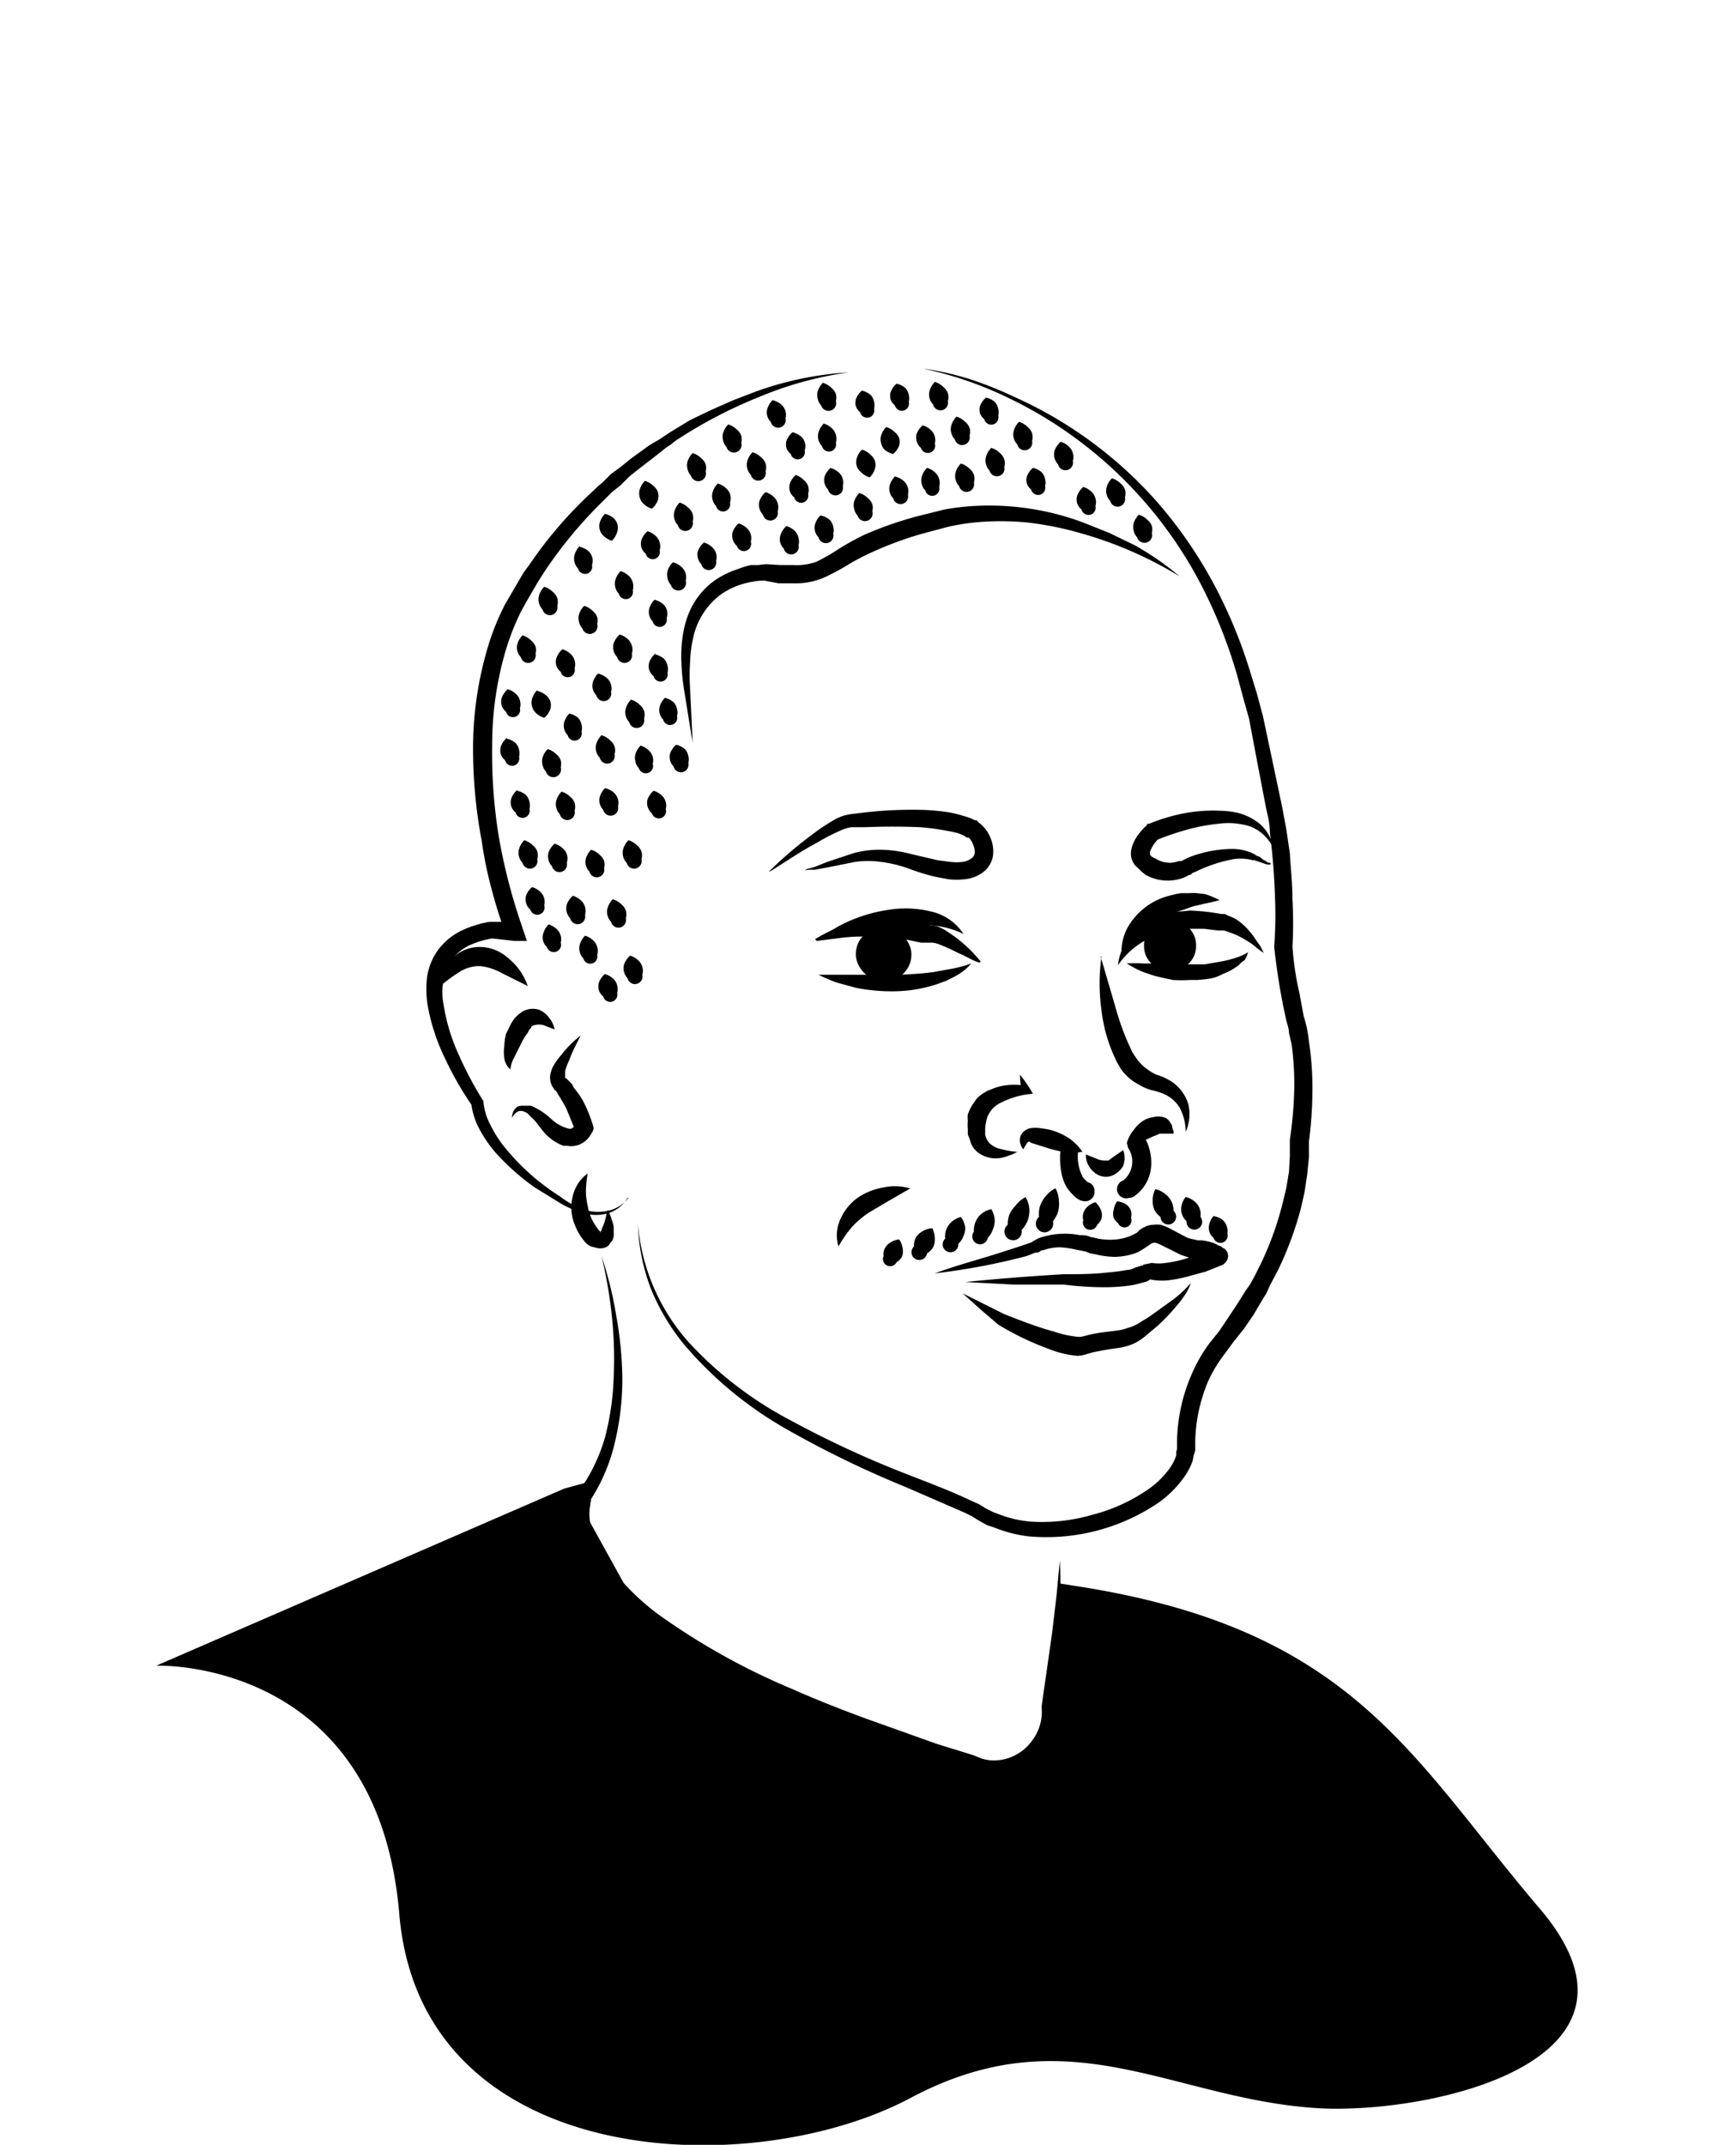
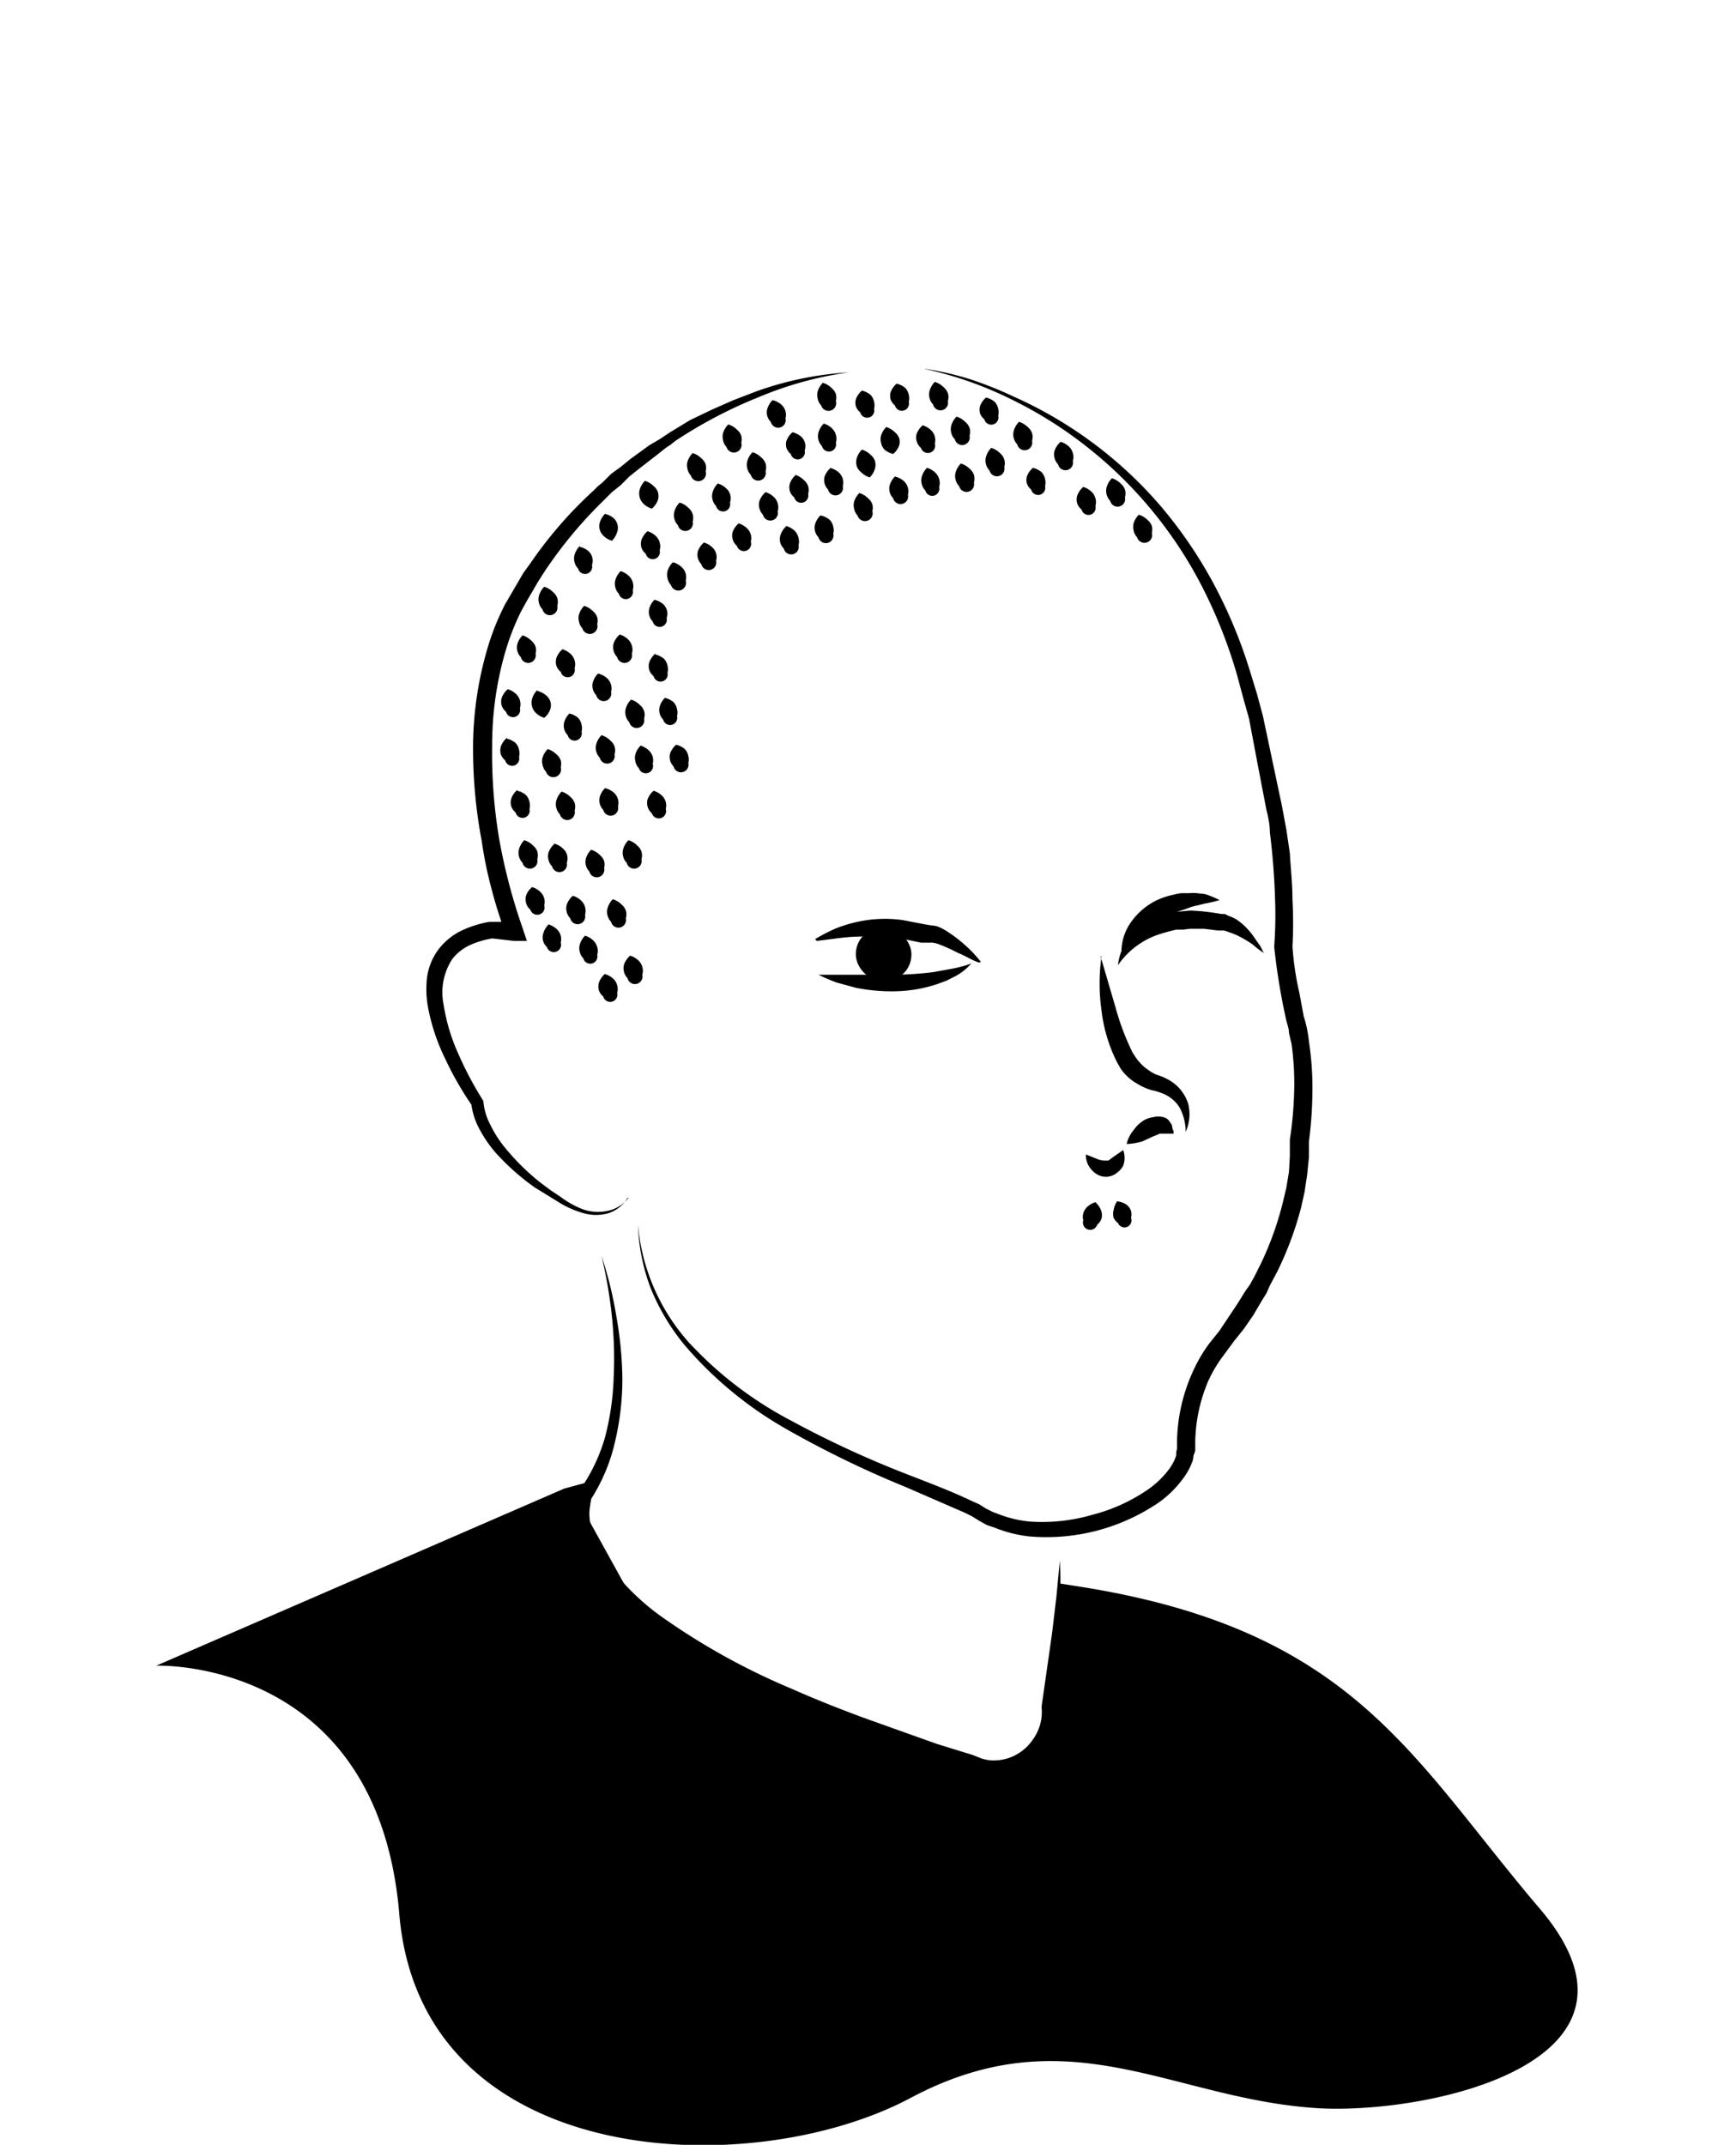
<svg xmlns="http://www.w3.org/2000/svg" width="200" height="247.1">
  <path fill="none" d="M0 0h200v247H0z" />
  <g transform="translate(-1051.4 -11661.4)" fill="#000">
    <path d="M1116.4 11832.9l-47 20.4s25.5-1 28 28.6 40.5 31 58.9 21.2 30.3.3 47.3 1.2c13 .6 40.1-5.5 25.2-23s-21.5-32.3-53.6-37.2l-1.9-.3-1.1 13.4-.7 4.6-3.7 3-4.7-.4-21.8-8-16.6-10-6.3-11.4 1.3-3zM1158 11703.9a34.2 34.2 0 015.2 1.2 44.2 44.2 0 015 2 48.1 48.1 0 0117 12.7 51.5 51.5 0 016.1 9 56.2 56.2 0 014.1 9.9l.8 2.6.7 2.6 1.1 5.2 1.1 5.2.5 2.7.4 2.7c.1 1.8.3 3.5.3 5.3a50 50 0 010 5.5v-.1a33.7 33.7 0 00.8 5.4l.5 2.7c.3.9.5 1.9.6 2.9a35.2 35.2 0 01.4 5.8 46.4 46.4 0 01-.4 5.7v-.2 2l-.2 2-.3 2-.4 1.8a39.2 39.2 0 01-2.7 7.3l-.9 1.7-.4.9-.5.8-1 1.7-1.1 1.6-1.2 1.5-1.1 1.5a15.6 15.6 0 00-1.8 3 18.7 18.7 0 00-1.5 7v1a4.6 4.6 0 01-.2.6 3.2 3.2 0 01-.1.6 7.5 7.5 0 01-1 1.9 12.4 12.4 0 01-2.9 2.9 23 23 0 01-15 3.9 15 15 0 01-3.9-1l-.9-.3-.9-.5-.8-.5-.8-.4-6.9-3a117.2 117.2 0 01-13.6-6.6 44 44 0 01-11.8-9.7 25 25 0 01-3.9-6.5 22.5 22.5 0 01-1.5-7.4 23.4 23.4 0 005.9 13.6 43.5 43.5 0 0011.8 9 115.8 115.8 0 0013.7 6.3c2.3.9 4.7 1.8 7 2.9l.9.4.8.5.8.4.8.3a13.4 13.4 0 003.5.8 20.7 20.7 0 007.2-.8 20 20 0 006.5-3 10.5 10.5 0 002.4-2.4 5.5 5.5 0 00.7-1.4 1.7 1.7 0 000-.4 2.8 2.8 0 00.1-.4v-.4-.4a20.2 20.2 0 011.7-7.8 17.6 17.6 0 012-3.5l1.2-1.5 1-1.5 1-1.5 1-1.6.5-.7.5-.9.8-1.6a37 37 0 002.5-7l.4-1.7.3-1.8.1-1.8v-.9-1a44.6 44.6 0 00.5-5.6 33.2 33.2 0 00-.3-5.4l-.3-1.3c0-.5-.2-1-.3-1.4a74 74 0 01-1.4-8.5v-.1a48.3 48.3 0 00.1-5.3 82.3 82.3 0 00-.6-7.8c0-.9-.2-1.8-.4-2.6l-1-5.2-1-5.3-.7-2.5-.7-2.6a57.2 57.2 0 00-3.8-9.7 49 49 0 00-13.2-16.3 48.4 48.4 0 00-9-5.7 43 43 0 00-10-3.5zM1123.7 11799.4a4 4 0 01-2.3 1.8 5.3 5.3 0 01-3-.1 11 11 0 01-2.8-1.3l-1.3-.8-1.3-.8a27.3 27.3 0 01-4.5-4 14.6 14.6 0 01-1.8-2.6 8.3 8.3 0 01-1-3l.1.2a37.2 37.2 0 01-3.1-5.4 23.2 23.2 0 01-2-6 11.5 11.5 0 01-.1-3.4 7 7 0 011.3-3.2 7.4 7.4 0 012.7-2.2 12.4 12.4 0 013.2-1H1110.7l-1 1.5a53 53 0 01-1.7-5.4q-.7-2.6-1.1-5.4a56.9 56.9 0 01-1-11 40.7 40.7 0 011.6-11 28.6 28.6 0 012.1-5.3l.7-1.2.7-1.2.7-1.2.8-1.1a48.3 48.3 0 017.3-8.4l.5-.5.5-.4 1-1 1.1-.8 1.1-.9 2.2-1.6 1.2-.7.6-.4.6-.4 2.3-1.4 2.5-1.2 2.5-1.1 2.6-1a38.3 38.3 0 0110.7-2.2 41.3 41.3 0 00-10.5 2.9 52.9 52.9 0 00-9.5 5l-.5.4-.6.4-1 .8-2.2 1.7-1 .8-1 1-1 .8-.5.5-.5.5a50.4 50.4 0 00-6.8 8.2l-.7 1.1-.7 1.2-.7 1.2-.6 1.1a28.6 28.6 0 00-1.9 5 38.6 38.6 0 00-1.4 10.4 59.4 59.4 0 00.8 10.7 66.2 66.2 0 002.7 10.3l.5 1.5h-1.5l-2.6-.3h.2a10.4 10.4 0 00-2.7.8 5.5 5.5 0 00-2 1.6 7 7 0 00-1 5.2 21.7 21.7 0 001.7 5.7 40 40 0 002.8 5.3l.1.2v.1a7 7 0 00.8 2.6 13.5 13.5 0 001.5 2.4 26.6 26.6 0 004.2 4.2l1.2.9 1.2.8a10.5 10.5 0 002.5 1.4 5.2 5.2 0 002.9.2 4 4 0 002.4-1.5z" />
    <path d="M1164.2 11772.3c-.9-.3-1.6-.8-2.4-1.1a20 20 0 00-2.2-1 3.2 3.2 0 00-.8-.2.7.7 0 00-.2 0h-1.1l-2.4-.5a23.8 23.8 0 00-4.6-.2c-1.6 0-3.2.3-5 .5l-.2-.2a19.7 19.7 0 012.3-1.2 15.8 15.8 0 012.6-.8 14.7 14.7 0 015.2-.2l2.6.5.6.1a6.2 6.2 0 01.7.1 5.1 5.1 0 011.2.6 16.1 16.1 0 013.9 3.5zM1163.3 11772.4a6.5 6.5 0 01-1.9 1.5l-1 .5-1.1.4a16.3 16.3 0 01-4.6.8 21 21 0 01-4.7-.4l-2.2-.6a21.7 21.7 0 01-2.1-.9h8.9a40.6 40.6 0 004.3-.3l1.1-.2 1.1-.2a14.1 14.1 0 002.2-.6z" />
-     <path d="M1145.7 11769.7a14.6 14.6 0 013.8-2.3 17.5 17.5 0 014.4-1.2 12.1 12.1 0 014.7.2 6 6 0 013.8 2.6 10 10 0 00-4-1 24.8 24.8 0 00-4.2.3 96.9 96.9 0 00-8.5 1.4zM1140 11761.8a47.4 47.4 0 014.9-4.2 23 23 0 012.7-1.8 5.2 5.2 0 011.8-.6l1.6-.2a49 49 0 016.5-.3 25.2 25.2 0 013.3.3 13.7 13.7 0 011.6.4 8.6 8.6 0 01.9.3l.4.2h.2l.3.3a4 4 0 011.3 1.7 4 4 0 01.3 2.1 3 3 0 01-1.3 2 4.2 4.2 0 01-2 .7 8.3 8.3 0 01-1.8 0l-1.6-.3a26.3 26.3 0 01-3.2-1 14.8 14.8 0 00-3-.7 10.6 10.6 0 00-3 0l-3 .6-1.6.3h-.8l-.4.1h-.2a.6.6 0 01-.1 0c-.1 0 0 0 0 0h.3l.3-.2.8-.2 1.5-.6 3-1a11.6 11.6 0 013.4-.4 14.8 14.8 0 013.3.5l3 .7 1.5.2a6.3 6.3 0 001.4 0 2.2 2.2 0 001-.4.9.9 0 00.4-.6 2 2 0 00-.2-1 1.9 1.9 0 00-.5-.8h-.2l-.3-.2a6.7 6.7 0 00-.7-.3 12.4 12.4 0 00-1.4-.3 25.4 25.4 0 00-3-.4 76 76 0 00-6.3 0h-1.6a4.6 4.6 0 00-1.3.4 23 23 0 00-2.7 1.4c-1.9 1-3.6 2.2-5.4 3.3zM1119.1 11796.6a14.7 14.7 0 00-.2 2 7.8 7.8 0 00.2 1.7 6.1 6.1 0 00.5 1.6 7.6 7.6 0 00.4.7l.5.7-.1-.2v.1h.1c.1.1 0 .1 0 .2l.1-.1a.8.8 0 00.1-.2l.1-.3.1-.2a5.8 5.8 0 00.2-.6l.3-1.2a5.8 5.8 0 01.3.6 4 4 0 01.2.6 3.8 3.8 0 01.2.7v.7a1.5 1.5 0 010 .4 2.1 2.1 0 01-.1.4l-.1.2-.1.1-.1.1a3.1 3.1 0 01-.2.3 2 2 0 01-.3.2 1.8 1.8 0 01-1.3 0 2.7 2.7 0 01-.4-.1 2.5 2.5 0 01-.5-.3 6.4 6.4 0 01-1.3-2 5.3 5.3 0 010-4.4 4.3 4.3 0 011.4-1.7zM1101.8 11775.3a5.4 5.4 0 011.4-3.2 4.9 4.9 0 011.6-1.2 4.4 4.4 0 012-.4 5 5 0 012 .5 6.2 6.2 0 011.4 1 7 7 0 012 3l-3-1.5a6.6 6.6 0 00-2.5-.8 4.3 4.3 0 00-2.4.7 17.3 17.3 0 00-2.5 1.9zM1168.9 11785.2a17 17 0 011.2 1.7l.3.5-.8.1a9.8 9.8 0 00-3.2 1.1 3 3 0 00-1 1 2.6 2.6 0 00-.4 1.1 3.6 3.6 0 00-.1.7v.7a1.9 1.9 0 00.6 1.1 2.8 2.8 0 001.3.6 9.3 9.3 0 001.8.3 3.9 3.9 0 01-.9.4 4.3 4.3 0 01-1 .3 3.4 3.4 0 01-2.1-.3 3.1 3.1 0 01-.5-.3 3.2 3.2 0 01-.5-.5 2.4 2.4 0 01-.3-.5l-.1-.3-.1-.3-.2-.5v-.6a5.7 5.7 0 010-1 2.7 2.7 0 010-.7 4.4 4.4 0 01.2-.5 4.4 4.4 0 01.6-1 2.3 2.3 0 01.4-.5 5.7 5.7 0 01.5-.4l.5-.3a5.4 5.4 0 01.5-.2 6.3 6.3 0 012-.5 7.4 7.4 0 012 .1l-.5.7a17 17 0 01-.2-2z" />
-     <path d="M1169.3 11793.8a1.4 1.4 0 01-.3-.5 1.4 1.4 0 01-.1-.7 1.3 1.3 0 01.4-.8 1.8 1.8 0 01.7-.4 3.7 3.7 0 011.4 0 7 7 0 011.1.2 7.4 7.4 0 012 .9 5.7 5.7 0 011.6 1.6 7.5 7.5 0 01-2.2 0 12.6 12.6 0 01-2-.5l-1.6-.5a1.7 1.7 0 01-.2-.1.2.2 0 00-.3 0 1 1 0 00-.2.3 3.6 3.6 0 00-.3.5z" />
    <rect width="6.4" height="6.1" rx="3" transform="translate(1150 11768.3)" />
    <path d="M1197 11771.2l-.7-.5-.6-.5a14.5 14.5 0 00-1.3-.8 8.2 8.2 0 00-1.4-.6 5.4 5.4 0 00-.6-.2h-.3-.1H1191.7l-1.6-.2h-1.6l-.8.1h-.8l-.8.2-.7.2a9.3 9.3 0 00-2.8 1.3 9 9 0 00-2.4 2.4 6 6 0 011.5-3.4 7.9 7.9 0 013-2.2l1-.3.8-.2.5-.1h.5l1-.1a25.2 25.2 0 013.6.4h-.2a2.2 2.2 0 01.3 0h.3a3.8 3.8 0 01.4.2 5.8 5.8 0 01.9.4 7 7 0 011.3 1.1 9.3 9.3 0 011 1.3l.5.7.4.8zM1181.2 11793.2a3.7 3.7 0 01.8-1.6 4 4 0 011.3-1.2 3.2 3.2 0 011-.3 2.2 2.2 0 011.4.1 1.2 1.2 0 01.5.5 3.7 3.7 0 01.2.3l.1.5.1.2a1.2 1.2 0 010 .2v.1s0-.1 0 0a.8.8 0 01-.2 0h-.3a4.2 4.2 0 01-.4 0h-.7a4.1 4.1 0 01-.7.3l-1.3.6a7.5 7.5 0 01-1.8.3zM1178.2 11771.6l1.7 5.8a29.2 29.2 0 002 5.3l.4.6a4.3 4.3 0 00.4.5 4.4 4.4 0 00.9.8 5.2 5.2 0 001 .6 7 7 0 011.6.7 4.8 4.8 0 012.1 2.7 5 5 0 01-.3 3.2 6 6 0 00-.7-2.8 4 4 0 00-1.9-1.6 7 7 0 00-1.3-.4 6.3 6.3 0 01-1.6-.7 5.7 5.7 0 01-2-1.8l-.4-.7a17.9 17.9 0 01-1.8-6 22.3 22.3 0 010-6.2z" />
-     <path d="M1195.2 11771a2.9 2.9 0 01-.4 1l-.4.3-.3.3a6.9 6.9 0 01-1.8 1 6.7 6.7 0 01-.9.4 7.7 7.7 0 01-1 .2l-1 .1h-.9a16.4 16.4 0 01-2 0l-1.8-.4a18 18 0 01-1.8-.6 14.8 14.8 0 01-1.7-.9 15.8 15.8 0 011.9 0h1.8l1.8.1h.9a8.5 8.5 0 00.9 0H1190.2l1.7-.3a11.8 11.8 0 001.7-.4 6.4 6.4 0 001.6-.7z" />
-     <path d="M1186.4 11773.2h-.3a2.8 2.8 0 01-2.9-2.8 2.8 2.8 0 012.9-2.9h.3a2.8 2.8 0 012.8 2.9 2.8 2.8 0 01-2.8 2.8zM1118.3 11780.7c-.5 1-1 1.9-1.3 2.8a7.8 7.8 0 00-.5 1.3v.8h.1l.4.4.3.3.2.4a12.1 12.1 0 011 1.4 16.4 16.4 0 011.2 2.9l.1.4-.1.3a2.9 2.9 0 01-.3.5 3.1 3.1 0 01-.3.4 2.8 2.8 0 01-.8.6 2.6 2.6 0 01-1.6.2 2.2 2.2 0 01-.4 0 5.5 5.5 0 01-2.5-1.9l-.4-.5a5.7 5.7 0 00-.4-.5 5.4 5.4 0 00-.4-.4l-.2-.2-.2-.2a1.3 1.3 0 00-1-.3 1.4 1.4 0 00-.8.8 1.5 1.5 0 01.6-1.3 1.2 1.2 0 01.4-.1 1.3 1.3 0 01.4 0 1.4 1.4 0 01.4 0 1.7 1.7 0 01.4 0 8 8 0 012.4 1.6 4.6 4.6 0 001.8 1 .7.7 0 00.5 0 .7.7 0 00.2-.2l.1-.2h.1v.7l-1.1-2.7-.7-1.2-.2-.3-.1-.2-.2-.3h-.1l-.1-.2a2.2 2.2 0 01-.2-.3 2.1 2.1 0 01-.2-1.3 3.7 3.7 0 01.3-.9 7 7 0 011-1.4 11.8 11.8 0 012.2-2.2zM1115.3 11780l-1.3-.5a2 2 0 00-1 0 .8.8 0 00-.4.2.6.6 0 010 .1l-.2.2a2 2 0 00-.2.4 4.5 4.5 0 00-.3.4l-.3.5-.5 1-.5 1a3.5 3.5 0 00-.4 1.3 2 2 0 01-.7-1.3 4.6 4.6 0 010-1.4 6.4 6.4 0 01.2-1.4l.3-.6a5.3 5.3 0 01.3-.6 3.6 3.6 0 01.5-.7l.3-.3.4-.3a2.4 2.4 0 011.9-.3 2.6 2.6 0 011.3 1 3 3 0 01.6 1.3zM1197.5 11760.7a.7.7 0 01.3.2.1.1 0 01-.1.1.3.3 0 01-.1 0 1.4 1.4 0 01-.2 0 6.1 6.1 0 01-.6-.2l-.6-.2-.3-.1h-.2a5.4 5.4 0 00-2.3-.1 16.9 16.9 0 00-4.4 1.5c-.2 0-.3.2-.5.3h-.1l-.2.1a3 3 0 01-.4.2 5.2 5.2 0 01-4.4-.3 5 5 0 01-.6-.5l-.3-.3a2.6 2.6 0 01-.4-.4 2.3 2.3 0 01-.4-1 2.7 2.7 0 01.1-1 4.7 4.7 0 01.7-1.4 7 7 0 011-1.1l.1-.2h.2a21 21 0 014-1.2 17.9 17.9 0 014-.3 11 11 0 012 .2 6.5 6.5 0 012 .8 4.7 4.7 0 012.3 3.3 5.4 5.4 0 00-1.1-1.5 4.7 4.7 0 00-1.6-1 8.4 8.4 0 00-3.6-.3 20.9 20.9 0 00-3.7.7 30.6 30.6 0 00-3.5 1.2l.3-.2a4.1 4.1 0 00-1 1.5.8.8 0 000 .3.5.5 0 000 .1l.2.2a3.4 3.4 0 00.4.2 3.2 3.2 0 001.8.5 3.5 3.5 0 00.9-.2 1.7 1.7 0 00.2 0h.1l.2-.1.6-.3a14.3 14.3 0 015-1 5.7 5.7 0 012.6.6l.3.2.3.1.5.4c.2 0 .3.2.5.3h.1c.1 0 .1 0 0 .1a.8.8 0 000-.2zM1159.1 11808.1c2.7-1 5.5-1.7 8.2-2.6a84.9 84.9 0 003-1l.1-.1.2-.1a3.5 3.5 0 01.6-.3 9.1 9.1 0 014.6-.3c.4 0 .8 0 1.2.2l.5.1.4.1a7.6 7.6 0 002 .1 5.7 5.7 0 001.7-.4 6.4 6.4 0 00.8-.4l.3-.3a3.4 3.4 0 01.7-.4 2.3 2.3 0 01.9-.2 3.2 3.2 0 01.8 0 6.2 6.2 0 011.2.5l1.9 1a5.9 5.9 0 00.8.2l.4.1h.5a7 7 0 011.3.3 4.9 4.9 0 01.6.3 3.3 3.3 0 01.3.1l.2.2h.1a1.2 1.2 0 01.2.2 1 1 0 010 1.4 1 1 0 01-.3.3l-2 .8-2.2.6a15.7 15.7 0 01-2.1.4 6.7 6.7 0 01-2.5-.2l1-.2a1.1 1.1 0 01-.2.2h-.2l-.2.1-.3.2a6.4 6.4 0 01-.7.2 10.5 10.5 0 01-1.3.3 24 24 0 01-2.6.2 38 38 0 01-5-.3h-5.7l-5.7-.3a256.4 256.4 0 0111.4-.9c1.7 0 3.3 0 5-.2a22.4 22.4 0 002.3-.3c.4 0 .7-.2 1-.3a4.9 4.9 0 00.6-.2h.2a.5.5 0 000-.1l1-.2a5.3 5.3 0 001.6 0 14 14 0 002-.4 25.2 25.2 0 003.6-1.4l-.3 1.8a1.4 1.4 0 00-.1-.1 2.5 2.5 0 00-.4-.1 4.8 4.8 0 00-.8-.2h-.6a5.9 5.9 0 01-.6-.2 8.1 8.1 0 01-1.2-.4l-2-1a4.7 4.7 0 00-.7-.3.6.6 0 00-.4 0 1.3 1.3 0 00-.2.1l-.6.4a7.4 7.4 0 01-1 .6 7.6 7.6 0 01-2.5.5 9.3 9.3 0 01-2.3-.3l-.6-.1-.5-.2a12 12 0 00-1-.2 10.2 10.2 0 00-2-.3 5.8 5.8 0 00-1.8.3 2.6 2.6 0 00-.4.1 1.7 1.7 0 01-.3.2h-.3l-1 .4a75.8 75.8 0 01-10.6 2z" />
-     <path d="M1162.3 11810.4l1.2.6 1.2.6 2.4 1.2c1.8.7 3.8 1.5 5.7 2a11.8 11.8 0 002.7.6 2 2 0 00.5 0l.8-.2a16.5 16.5 0 011.6-.3l1.6-.2a5.7 5.7 0 001.3-.3 5.2 5.2 0 001.2-.5l1.3-.8 2.5-1.8a12.8 12.8 0 002.3-2.1 5.8 5.8 0 01-.7 1.4 11.3 11.3 0 01-1 1.3 21.5 21.5 0 01-2.2 2.3l-1.2 1a6.2 6.2 0 01-1.5 1 6.6 6.6 0 01-1.8.5 41.4 41.4 0 00-2.9.5l-.7.2a3.6 3.6 0 01-1.1.2 11.6 11.6 0 01-3.3-.8 32.7 32.7 0 01-5.8-2.8l-2.1-1.8-1-.9-1-.9zM1176.4 11799.8c-.7 0-1.3-.6-1.8-1.2-1.3-1.5-1.1-4.4-1-4.7a1 1 0 012 .2 5 5 0 00.6 3l.5.5a1 1 0 01.8 1 1.1 1.1 0 01-1 1.2zm-1-1zm0 0zM1181.5 11799.4a1 1 0 01-.7-2 2.8 2.8 0 00.6-3.7 1 1 0 012-1c.7 1.3 1.4 4.5-1.3 6.5a1 1 0 01-.6.2zM1156.3 11798.3l-2.6 1.5-2.2 1.3a11.2 11.2 0 00-1.9 1.6 13.4 13.4 0 00-1.6 2.3 4.4 4.4 0 01.2-3.1 6 6 0 012-2.5 7.5 7.5 0 013-1.2 6.3 6.3 0 013 .1zM1155 11804.2a2.4 2.4 0 01.4 1.1 1.6 1.6 0 01-.1.9 1.6 1.6 0 01-.6.6.8.8 0 01-1.5-.7 1.6 1.6 0 01.1-.8 1.6 1.6 0 01.6-.7 2.4 2.4 0 011-.4zM1162.1 11801.6a2.7 2.7 0 01.5 1.2 2.3 2.3 0 01-.2 1 2.3 2.3 0 01-.6.9.9.9 0 11-1.5-.6 2.3 2.3 0 01.1-1 2.3 2.3 0 01.6-.9 2.7 2.7 0 011.1-.6zM1158.8 11802.9a2.6 2.6 0 01.3 1.2 2 2 0 01-.2 1 2 2 0 01-.7.7.9.9 0 11-1.5-.8 2 2 0 01.2-1 2 2 0 01.7-.7 2.6 2.6 0 011.2-.4zM1165.6 11800.7a2.8 2.8 0 01.4 1.3 2.6 2.6 0 01-.2 1 2.5 2.5 0 01-.6 1 .9.9 0 11-1.6-.7 2.5 2.5 0 01.8-2 2.8 2.8 0 011.2-.6zM1169.6 11799.4a3.2 3.2 0 01.4 1.4 3.4 3.4 0 01-.2 1.2 3.3 3.3 0 01-.7 1.1 1 1 0 11-1.6-.6 3.3 3.3 0 01.2-1.2 3.4 3.4 0 01.7-1 3.2 3.2 0 011.2-1zM1173 11798.3a3.3 3.3 0 01.4 1.5 3.5 3.5 0 01-.1 1.2 3.4 3.4 0 01-.6 1.1 1 1 0 11-1.6-.5 3.4 3.4 0 01.1-1.2 3.5 3.5 0 01.6-1.1 3.3 3.3 0 011.2-1zM1184.5 11798.4a2.8 2.8 0 011.2.6 2.5 2.5 0 01.7.9 2.5 2.5 0 01.2 1 .9.9 0 11-1.5.7 2.5 2.5 0 01-.7-.8 2.5 2.5 0 01-.2-1 2.8 2.8 0 01.3-1.4zM1188 11799.3a2.5 2.5 0 011 .5 2 2 0 01.6.8 1.9 1.9 0 01.1 1 .9.9 0 11-1.6.5 1.9 1.9 0 01-.6-1.7 2.5 2.5 0 01.5-1.1zM1191.2 11801.5a2.4 2.4 0 011 .4 1.6 1.6 0 01.5.7 1.6 1.6 0 01.1.9.8.8 0 01-1.6.5 1.5 1.5 0 01-.5-1.5 2.4 2.4 0 01.5-1zM1187.3 11727.8a45.6 45.6 0 00-11.5-5 37.6 37.6 0 00-6-1.2 31.5 31.5 0 00-6.2 0 26.6 26.6 0 00-3 .5l-3 .8a40.8 40.8 0 00-5.7 2.1 28 28 0 00-2.7 1.4 24.7 24.7 0 01-3 1.6 8.3 8.3 0 01-3.4.6h-1.7l-1.6-.3h.1a6.1 6.1 0 00-1.4.1 9.4 9.4 0 00-1.3.3 8.3 8.3 0 00-2.6 1.3 8.4 8.4 0 00-3 4.7 15 15 0 00-.4 3 24 24 0 000 3l.3 6.3-1-6.2a24.9 24.9 0 01-.3-3.1 15.5 15.5 0 01.2-3.3 10.5 10.5 0 011-3.1 9 9 0 012.2-2.7 9.7 9.7 0 013-1.6 11.1 11.1 0 011.6-.5h.9a7.7 7.7 0 01.9-.1l1.6.1h1.5a6.7 6.7 0 002.7-.4 23.9 23.9 0 002.6-1.5 29.4 29.4 0 012.9-1.6 42.7 42.7 0 016-2.1l1.6-.4.8-.2.8-.2a29 29 0 013.3-.4 31 31 0 0112.7 1.9l3 1.2 2.9 1.4a33.3 33.3 0 015.2 3.6z" />
    <path d="M1176.5 11794.4l1.5.6a3.2 3.2 0 00.5.1 1 1 0 00.3 0 1.1 1.1 0 00.3 0 3.2 3.2 0 00.4-.3l1.3-.9a2.6 2.6 0 010 1.8 2.4 2.4 0 01-.7.8 2 2 0 01-2.3.2 2.4 2.4 0 01-.7-.6 2.5 2.5 0 01-.6-1.7zM1180.1 11799.8a2.4 2.4 0 011.1.4 1.6 1.6 0 01.5.7 1.5 1.5 0 010 .8.8.8 0 01-1.5.6 1.6 1.6 0 01-.5-.6 1.6 1.6 0 010-.9 2.4 2.4 0 01.4-1zM1177.7 11800a2.4 2.4 0 01.6 1 1.6 1.6 0 010 .8 1.6 1.6 0 01-.5.7.8.8 0 01-1.6-.5 1.6 1.6 0 010-.8 1.6 1.6 0 01.4-.7 2.4 2.4 0 011-.6zM1180.6 11771a5.9 5.9 0 011.2-3.5 7.8 7.8 0 012.9-2.4 8.5 8.5 0 011.8-.6 6.9 6.9 0 011-.2h.9a4.6 4.6 0 01.9 0l.9.1a9.7 9.7 0 011.7.7 15.4 15.4 0 01-1.7.4l-.8.2a7.3 7.3 0 00-.8.2l-.8.3-.7.2a5 5 0 00-.8.3l-.7.3a14.2 14.2 0 00-2.6 1.7 18.5 18.5 0 00-2.4 2.3zM1116.1 11752.6a2.4 2.4 0 011 .6 1.6 1.6 0 01.5.7 1.6 1.6 0 010 .9.8.8 0 01-1.7.4 1.5 1.5 0 01-.4-.7 1.6 1.6 0 010-.9 2.4 2.4 0 01.6-1zM1120.7 11746.1a2.4 2.4 0 011 .6 1.6 1.6 0 01.5.7 1.5 1.5 0 010 .9.8.8 0 01-1.7.4 1.6 1.6 0 01-.4-.7 1.6 1.6 0 010-.9 2.4 2.4 0 01.6-1zM1117 11743.6a2.4 2.4 0 011 .5 1.6 1.6 0 01.4.8 1.6 1.6 0 010 .8.8.8 0 01-1.6.4 1.6 1.6 0 01-.4-.7 1.6 1.6 0 010-.8 2.4 2.4 0 01.6-1zM1116.2 11736.2a2.4 2.4 0 011 .6 1.6 1.6 0 01.4.7 1.6 1.6 0 010 .9.8.8 0 01-1.6.4 1.6 1.6 0 01-.5-.7 1.6 1.6 0 010-.9 2.4 2.4 0 01.7-1zM1113.3 11741a2.4 2.4 0 011 .5 1.6 1.6 0 01.5.7 1.5 1.5 0 010 .9 2.3 2.3 0 01-.7 1 2.4 2.4 0 01-1-.6 1.6 1.6 0 01-.4-.7 1.6 1.6 0 010-.9 2.4 2.4 0 01.6-1zM1109.9 11740.8a2.4 2.4 0 011 .6 1.6 1.6 0 01.4.7 1.6 1.6 0 010 .9.8.8 0 01-1.6.4 1.6 1.6 0 01-.5-.7 1.6 1.6 0 010-.9 2.4 2.4 0 01.7-1zM1114.5 11747.7a2.4 2.4 0 011 .6 1.6 1.6 0 01.5.7 1.6 1.6 0 010 .8.8.8 0 01-1.7.5 1.6 1.6 0 01-.4-.8 1.6 1.6 0 010-.8 2.4 2.4 0 01.6-1zM1109.8 11746.5a2.4 2.4 0 011 .5 1.6 1.6 0 01.4.8 1.6 1.6 0 010 .8.8.8 0 01-1.6.4 1.6 1.6 0 01-.5-.7 1.6 1.6 0 010-.9 2.4 2.4 0 01.7-1zM1119.5 11759.3a2.3 2.3 0 011 .6 1.6 1.6 0 01.5.7 1.6 1.6 0 010 .8.8.8 0 01-1.7.4 1.5 1.5 0 01-.4-.7 1.6 1.6 0 010-.8 2.4 2.4 0 01.6-1zM1115.3 11758.6a2.4 2.4 0 011 .6 1.5 1.5 0 01.4 1.6.8.8 0 01-1.7.4 1.5 1.5 0 01-.4-.7 1.6 1.6 0 010-.9 2.4 2.4 0 01.7-1zM1111.8 11758.2a2.4 2.4 0 011 .6 1.6 1.6 0 01.5.7 1.6 1.6 0 010 .9.8.8 0 01-1.7.4 1.6 1.6 0 01-.4-.7 1.6 1.6 0 010-.9 2.4 2.4 0 01.6-1zM1121.1 11752.2a2.4 2.4 0 011 .5 1.6 1.6 0 01.5.8 1.6 1.6 0 010 .8.8.8 0 01-1.7.4 1.5 1.5 0 01-.4-.7 1.6 1.6 0 010-.8 2.4 2.4 0 01.6-1zM1111 11752.5a2.4 2.4 0 011 .5 1.6 1.6 0 01.4.8 1.6 1.6 0 010 .8.8.8 0 01-1.6.4 1.6 1.6 0 01-.5-.7 1.6 1.6 0 010-.9 2.4 2.4 0 01.7-1zM1117.4 11764.6a2.4 2.4 0 011 .6 1.6 1.6 0 01.4.7 1.6 1.6 0 010 .9.8.8 0 01-1.7.4 1.6 1.6 0 01-.4-.7 1.6 1.6 0 010-.9 2.4 2.4 0 01.7-1zM1118.8 11769.2a2.3 2.3 0 011 .6 1.6 1.6 0 01.4.7 1.5 1.5 0 010 .9.8.8 0 01-1.6.4 1.5 1.5 0 01-.4-.7 1.6 1.6 0 010-.9 2.4 2.4 0 01.6-1zM1114.6 11767.9a2.4 2.4 0 011 .6 1.6 1.6 0 01.4.7 1.6 1.6 0 010 .8.8.8 0 01-1.6.5 1.5 1.5 0 01-.4-1.6 2.4 2.4 0 01.6-1zM1124 11771.5a2.4 2.4 0 011 .6 1.6 1.6 0 01.4.7 1.6 1.6 0 010 .9.8.8 0 01-1.7.4 1.6 1.6 0 01-.4-.7 1.6 1.6 0 010-.9 2.4 2.4 0 01.7-1zM1121 11773.6a2.4 2.4 0 011.1.6 1.6 1.6 0 01.4.7 1.6 1.6 0 010 .9.8.8 0 01-1.6.4 1.5 1.5 0 01-.5-.7 1.6 1.6 0 010-.9 2.4 2.4 0 01.7-1zM1122 11765a2.4 2.4 0 011 .6 1.6 1.6 0 01.5.7 1.6 1.6 0 010 .9.8.8 0 01-1.7.4 1.6 1.6 0 01-.4-.7 1.6 1.6 0 010-.9 2.4 2.4 0 01.6-1zM1112.7 11763.6a2.3 2.3 0 011 .6 1.6 1.6 0 01.4.7 1.6 1.6 0 010 .8.8.8 0 01-1.6.5 1.5 1.5 0 01-.5-.8 1.6 1.6 0 010-.8 2.3 2.3 0 01.7-1zM1129.3 11747.2a2.4 2.4 0 011 .5 1.6 1.6 0 01.4.8 1.6 1.6 0 010 .8.8.8 0 01-1.7.4 1.6 1.6 0 01-.4-.7 1.6 1.6 0 010-.8 2.4 2.4 0 01.7-1zM1125.2 11747.3a2.4 2.4 0 011 .6 1.6 1.6 0 01.4.7 1.6 1.6 0 010 .8.8.8 0 01-1.6.5 1.5 1.5 0 01-.4-.8 1.6 1.6 0 010-.8 2.4 2.4 0 01.6-1zM1124.1 11742a2.4 2.4 0 011 .6 1.6 1.6 0 01.5.7 1.5 1.5 0 010 .9.8.8 0 01-1.7.4 1.5 1.5 0 01-.4-.7 1.6 1.6 0 010-.9 2.4 2.4 0 01.6-1zM1126.8 11730.5a2.4 2.4 0 011 .5 1.5 1.5 0 01.4 1.6.8.8 0 01-1.6.4 1.6 1.6 0 01-.4-.7 1.6 1.6 0 010-.8 2.4 2.4 0 01.6-1zM1129 11726.2a2.4 2.4 0 011 .6 1.6 1.6 0 01.4.7 1.6 1.6 0 010 .8.8.8 0 01-1.7.5 1.6 1.6 0 01-.4-.8 1.6 1.6 0 010-.8 2.4 2.4 0 01.6-1zM1132.5 11723.9a2.3 2.3 0 011 .6 1.5 1.5 0 01.4 1.5.8.8 0 01-1.7.4 1.6 1.6 0 01-.4-.7 1.6 1.6 0 010-.8 2.4 2.4 0 01.7-1zM1122.9 11727.2a2.4 2.4 0 011 .6 1.6 1.6 0 01.4.7 1.6 1.6 0 010 .9.8.8 0 01-1.6.4 1.5 1.5 0 01-.4-.7 1.6 1.6 0 010-.9 2.4 2.4 0 01.6-1zM1118.2 11724.4a2.3 2.3 0 011 .5 1.5 1.5 0 01.4 1.6.8.8 0 01-1.6.4 1.6 1.6 0 01-.4-.7 1.6 1.6 0 010-.9 2.4 2.4 0 01.6-1zM1121.1 11720.6a2.4 2.4 0 011 .5 1.5 1.5 0 01.4 1.6 2.4 2.4 0 01-.6 1 2.3 2.3 0 01-1-.6 1.5 1.5 0 01-.4-1.5 2.4 2.4 0 01.6-1zM1126 11722.6a2.4 2.4 0 011 .6 1.6 1.6 0 01.4.7 1.6 1.6 0 010 .9.8.8 0 01-1.6.4 1.6 1.6 0 01-.5-.7 1.6 1.6 0 010-.9 2.4 2.4 0 01.7-1zM1126.9 11736.8a2.4 2.4 0 011 .5 1.6 1.6 0 01.4.8 1.5 1.5 0 010 .8.8.8 0 01-1.6.4 1.6 1.6 0 01-.5-.7 1.6 1.6 0 010-.9 2.4 2.4 0 01.7-1zM1111.6 11734.6a2.4 2.4 0 011 .6 1.6 1.6 0 01.5.7 1.6 1.6 0 010 .8.8.8 0 01-1.7.4 1.6 1.6 0 01-.4-.7 1.6 1.6 0 010-.8 2.4 2.4 0 01.6-1zM1120.3 11739a2.4 2.4 0 011 .5 1.6 1.6 0 01.5.8 1.5 1.5 0 010 .8.8.8 0 01-1.7.4 1.6 1.6 0 01-.4-.7 1.6 1.6 0 010-.8 2.4 2.4 0 01.6-1zM1118.7 11731.2a2.4 2.4 0 011 .6 1.6 1.6 0 01.5.7 1.6 1.6 0 010 .8.8.8 0 01-1.7.5 1.6 1.6 0 01-.4-.8 1.6 1.6 0 010-.8 2.4 2.4 0 01.6-1zM1114.1 11729a2.4 2.4 0 011 .6 1.6 1.6 0 01.5.7 1.6 1.6 0 010 .9.8.8 0 01-1.7.4 1.6 1.6 0 01-.4-.7 1.6 1.6 0 010-.9 2.4 2.4 0 01.6-1zM1122.8 11734.5a2.4 2.4 0 011 .6 1.6 1.6 0 01.4.7 1.6 1.6 0 010 .9.8.8 0 01-1.7.4 1.6 1.6 0 01-.4-.7 1.6 1.6 0 010-.9 2.4 2.4 0 01.7-1zM1129.7 11719.3a2.4 2.4 0 011 .6 1.5 1.5 0 01.5 1.6.8.8 0 01-1.7.4 1.5 1.5 0 01-.4-.7 1.6 1.6 0 010-.9 2.4 2.4 0 01.6-1zM1131.2 11713.6a2.4 2.4 0 011 .6 1.6 1.6 0 01.5.7 1.6 1.6 0 010 .8.8.8 0 01-1.7.5 1.6 1.6 0 01-.4-.8 1.6 1.6 0 010-.8 2.4 2.4 0 01.6-1zM1125.7 11716.8a2.4 2.4 0 011 .6 1.6 1.6 0 01.5.7 1.6 1.6 0 010 .9 2.4 2.4 0 01-.7 1 2.3 2.3 0 01-1-.6 1.5 1.5 0 01-.4-.7 1.6 1.6 0 010-.9 2.4 2.4 0 01.6-1zM1138.1 11713.5a2.4 2.4 0 011 .6 1.6 1.6 0 01.5.7 1.6 1.6 0 010 .9.8.8 0 01-1.7.4 1.6 1.6 0 01-.4-.7 1.6 1.6 0 010-.9 2.4 2.4 0 01.6-1zM1135.3 11710.3a2.3 2.3 0 011 .6 1.6 1.6 0 01.5.7 1.6 1.6 0 010 .8.8.8 0 01-1.7.5 1.5 1.5 0 01-.4-.8 1.6 1.6 0 010-.8 2.4 2.4 0 01.6-1zM1134.1 11717.1a2.4 2.4 0 011 .6 1.5 1.5 0 01.4 1.6.8.8 0 01-1.6.4 1.6 1.6 0 01-.4-.7 1.6 1.6 0 010-.9 2.4 2.4 0 01.6-1zM1142 11722a2.4 2.4 0 011 .6 1.6 1.6 0 01.4.8 1.6 1.6 0 010 .8.8.8 0 01-1.7.4 1.5 1.5 0 01-.4-1.5 2.4 2.4 0 01.6-1zM1139.6 11718.1a2.4 2.4 0 011 .6 1.6 1.6 0 01.4.7 1.6 1.6 0 010 .9.8.8 0 01-1.7.4 1.6 1.6 0 01-.4-.7 1.6 1.6 0 010-.9 2.4 2.4 0 01.7-1zM1136.5 11721.7a2.4 2.4 0 011 .6 1.6 1.6 0 01.4.7 1.6 1.6 0 010 .8.8.8 0 01-1.6.5 1.6 1.6 0 01-.5-.8 1.6 1.6 0 010-.8 2.4 2.4 0 01.7-1zM1146 11720.8a2.4 2.4 0 011 .5 1.6 1.6 0 01.4.8 1.6 1.6 0 010 .8.8.8 0 01-1.7.4 1.5 1.5 0 01-.4-.7 1.6 1.6 0 010-.8 2.4 2.4 0 01.6-1zM1146.3 11710.2a2.3 2.3 0 011 .6 1.6 1.6 0 01.4.7 1.5 1.5 0 010 .9.8.8 0 01-1.6.4 1.6 1.6 0 01-.4-.7 1.6 1.6 0 010-.9 2.4 2.4 0 01.6-1zM1142.7 11711.2a2.4 2.4 0 011 .5 1.5 1.5 0 01.4 1.6.8.8 0 01-1.6.4 1.6 1.6 0 01-.5-.7 1.6 1.6 0 010-.8 2.4 2.4 0 01.7-1zM1140.4 11707.5a2.4 2.4 0 011 .5 1.6 1.6 0 01.5.8 1.6 1.6 0 010 .8.8.8 0 01-1.7.4 1.5 1.5 0 01-.4-1.5 2.4 2.4 0 01.6-1zM1150.7 11706.4a2.4 2.4 0 011 .5 1.6 1.6 0 01.4.8 1.6 1.6 0 010 .8.8.8 0 01-1.6.4 1.6 1.6 0 01-.5-.7 1.6 1.6 0 010-.8 2.4 2.4 0 01.7-1zM1154.7 11705.6a2.4 2.4 0 011 .5 1.6 1.6 0 01.4.8 1.6 1.6 0 010 .8.8.8 0 01-1.6.4 1.5 1.5 0 01-.5-.7 1.6 1.6 0 010-.8 2.4 2.4 0 01.7-1zM1159.1 11705.4a2.4 2.4 0 011 .6 1.6 1.6 0 01.5.7 1.5 1.5 0 010 .9.8.8 0 01-1.7.4 1.6 1.6 0 01-.4-.7 1.6 1.6 0 010-.9 2.4 2.4 0 01.6-1zM1143 11716.1a2.4 2.4 0 011 .6 1.6 1.6 0 01.5.7 1.5 1.5 0 010 .9.8.8 0 01-1.6.4 1.5 1.5 0 01-.5-.7 1.6 1.6 0 010-.9 2.4 2.4 0 01.7-1zM1147 11715.3a2.4 2.4 0 011 .5 1.6 1.6 0 01.5.8 1.6 1.6 0 010 .8.8.8 0 01-1.7.4 1.6 1.6 0 01-.4-.7 1.6 1.6 0 010-.8 2.4 2.4 0 01.7-1zM1150.7 11713.2a2.4 2.4 0 011 .6 1.6 1.6 0 01.5.7 1.6 1.6 0 010 .9 2.3 2.3 0 01-.6 1 2.4 2.4 0 01-1-.6 1.6 1.6 0 01-.5-.7 1.6 1.6 0 010-.9 2.3 2.3 0 01.6-1zM1150.4 11718.2a2.4 2.4 0 011 .6 1.6 1.6 0 01.5.7 1.6 1.6 0 010 .8.8.8 0 01-1.7.5 1.6 1.6 0 01-.4-.8 1.6 1.6 0 010-.8 2.4 2.4 0 01.6-1zM1154.5 11716.3a2.3 2.3 0 011 .5 1.6 1.6 0 01.5.8 1.6 1.6 0 010 .8.8.8 0 01-1.7.4 1.6 1.6 0 01-.4-.7 1.6 1.6 0 010-.8 2.4 2.4 0 01.6-1zM1153.5 11710.6a2.4 2.4 0 011 .6 1.6 1.6 0 01.5.7 1.6 1.6 0 010 .8 2.3 2.3 0 01-.7 1 2.4 2.4 0 01-1-.5 1.6 1.6 0 01-.4-.8 1.6 1.6 0 010-.8 2.4 2.4 0 01.6-1zM1157.7 11710.4a2.4 2.4 0 011 .6 1.6 1.6 0 01.4.7 1.6 1.6 0 010 .8.8.8 0 01-1.6.5 1.5 1.5 0 01-.5-.8 1.6 1.6 0 010-.8 2.4 2.4 0 01.7-1zM1158.2 11715.3a2.3 2.3 0 011 .6 1.6 1.6 0 01.4.7 1.6 1.6 0 010 .9.8.8 0 01-1.6.4 1.6 1.6 0 01-.4-.7 1.6 1.6 0 010-.9 2.4 2.4 0 01.6-1zM1161.6 11709.4a2.4 2.4 0 011 .6 1.6 1.6 0 01.5.7 1.6 1.6 0 010 .9.8.8 0 01-1.7.4 1.5 1.5 0 01-.4-.7 1.6 1.6 0 010-.9 2.4 2.4 0 01.6-1zM1162.1 11714.8a2.4 2.4 0 011 .6 1.6 1.6 0 01.5.7 1.5 1.5 0 010 .9.8.8 0 01-1.7.4 1.6 1.6 0 01-.4-.7 1.6 1.6 0 010-.9 2.4 2.4 0 01.6-1zM1165 11707.2a2.4 2.4 0 011 .5 1.6 1.6 0 01.4.8 1.6 1.6 0 010 .8.8.8 0 01-1.6.4 1.6 1.6 0 01-.5-.7 1.6 1.6 0 010-.8 2.4 2.4 0 01.7-1zM1165.6 11713a2.4 2.4 0 011 .6 1.5 1.5 0 01.5 1.6.8.8 0 01-1.7.4 1.5 1.5 0 01-.4-.7 1.6 1.6 0 010-.9 2.4 2.4 0 01.6-1zM1168.8 11710a2.4 2.4 0 011 .6 1.6 1.6 0 01.5.7 1.6 1.6 0 010 .9.8.8 0 01-1.7.4 1.6 1.6 0 01-.4-.7 1.6 1.6 0 010-.9 2.4 2.4 0 01.6-1zM1170.4 11715.3a2.4 2.4 0 011 .5 1.6 1.6 0 01.4.8 1.6 1.6 0 010 .8.8.8 0 01-1.6.4 1.6 1.6 0 01-.5-.7 1.6 1.6 0 010-.8 2.4 2.4 0 01.7-1zM1173.6 11712.3a2.3 2.3 0 011 .6 1.6 1.6 0 01.4.7 1.5 1.5 0 010 .9.8.8 0 01-1.7.4 1.6 1.6 0 01-.4-.7 1.6 1.6 0 010-.9 2.4 2.4 0 01.7-1zM1176.2 11717.5a2.4 2.4 0 011 .6 1.6 1.6 0 01.4.7 1.6 1.6 0 010 .9.8.8 0 01-1.6.4 1.6 1.6 0 01-.5-.7 1.6 1.6 0 010-.9 2.4 2.4 0 01.7-1zM1179.5 11716.5a2.4 2.4 0 011 .6 1.6 1.6 0 01.5.7 1.6 1.6 0 010 .9.8.8 0 01-1.7.4 1.6 1.6 0 01-.4-.7 1.6 1.6 0 010-.9 2.4 2.4 0 01.6-1zM1182.6 11720.7a2.4 2.4 0 011 .6 1.6 1.6 0 01.5.7 1.6 1.6 0 010 .8.8.8 0 01-1.7.5 1.6 1.6 0 01-.4-.8 1.6 1.6 0 010-.8 2.4 2.4 0 01.6-1zM1146.2 11705.5a2.4 2.4 0 011 .6 1.6 1.6 0 01.5.7 1.6 1.6 0 010 .8.8.8 0 01-1.7.5 1.5 1.5 0 01-.4-.8 1.6 1.6 0 010-.8 2.4 2.4 0 01.6-1zM1123.8 11758.2a2.3 2.3 0 011 .6 1.6 1.6 0 01.5.7 1.6 1.6 0 010 .9.8.8 0 01-1.7.4 1.5 1.5 0 01-.4-.7 1.6 1.6 0 010-.9 2.4 2.4 0 01.6-1zM1126.7 11752.5a2.4 2.4 0 011 .6 1.6 1.6 0 01.4.7 1.6 1.6 0 010 .8.8.8 0 01-1.6.5 1.6 1.6 0 01-.5-.8 1.6 1.6 0 010-.8 2.4 2.4 0 01.7-1zM1128 11741.8a2.4 2.4 0 011 .5 1.6 1.6 0 01.4.8 1.6 1.6 0 010 .8.8.8 0 01-1.6.4 1.6 1.6 0 01-.4-.7 1.6 1.6 0 010-.8 2.4 2.4 0 01.6-1zM1120.7 11806.1a44.8 44.8 0 011.7 6.9 43.7 43.7 0 01.7 7.1 31.1 31.1 0 01-.8 7.2 20.9 20.9 0 01-2.8 6.8v-.1.2a4.2 4.2 0 00-.1.6 6 6 0 00-.1 1 7.7 7.7 0 00.3 2 12.6 12.6 0 001.8 3.7 27.2 27.2 0 006 6 78.2 78.2 0 0015.3 8.5c2.7 1.2 5.5 2.3 8.2 3.3l8.4 3 4.2 1.3 1 .4a5.5 5.5 0 001 .2 5.3 5.3 0 001.9-.2 5.5 5.5 0 003-2.2 5.4 5.4 0 001-3.7v-.1l.6-4.2.6-4.2.5-4.2.4-4.2a58.2 58.2 0 01-.2 8.5 281.2 281.2 0 01-.7 8.4v-.2a6.8 6.8 0 01-.9 4.7 7 7 0 01-6.4 3.2 7.3 7.3 0 01-1.2-.2l-1.1-.3-4.3-1.2a194.4 194.4 0 01-16.8-6.1 89.8 89.8 0 01-8-4 60.3 60.3 0 01-7.7-4.9 28.8 28.8 0 01-6.4-6.6 13.9 13.9 0 01-2-4.3 9.5 9.5 0 01-.2-2.4 7.7 7.7 0 01.1-1.3 6.6 6.6 0 01.3-.9 3.6 3.6 0 01.1-.3v-.1a20.4 20.4 0 003-6.2 31.1 31.1 0 001-6.9 46.6 46.6 0 00-.2-7 53.9 53.9 0 00-1.2-7z" />
  </g>
</svg>